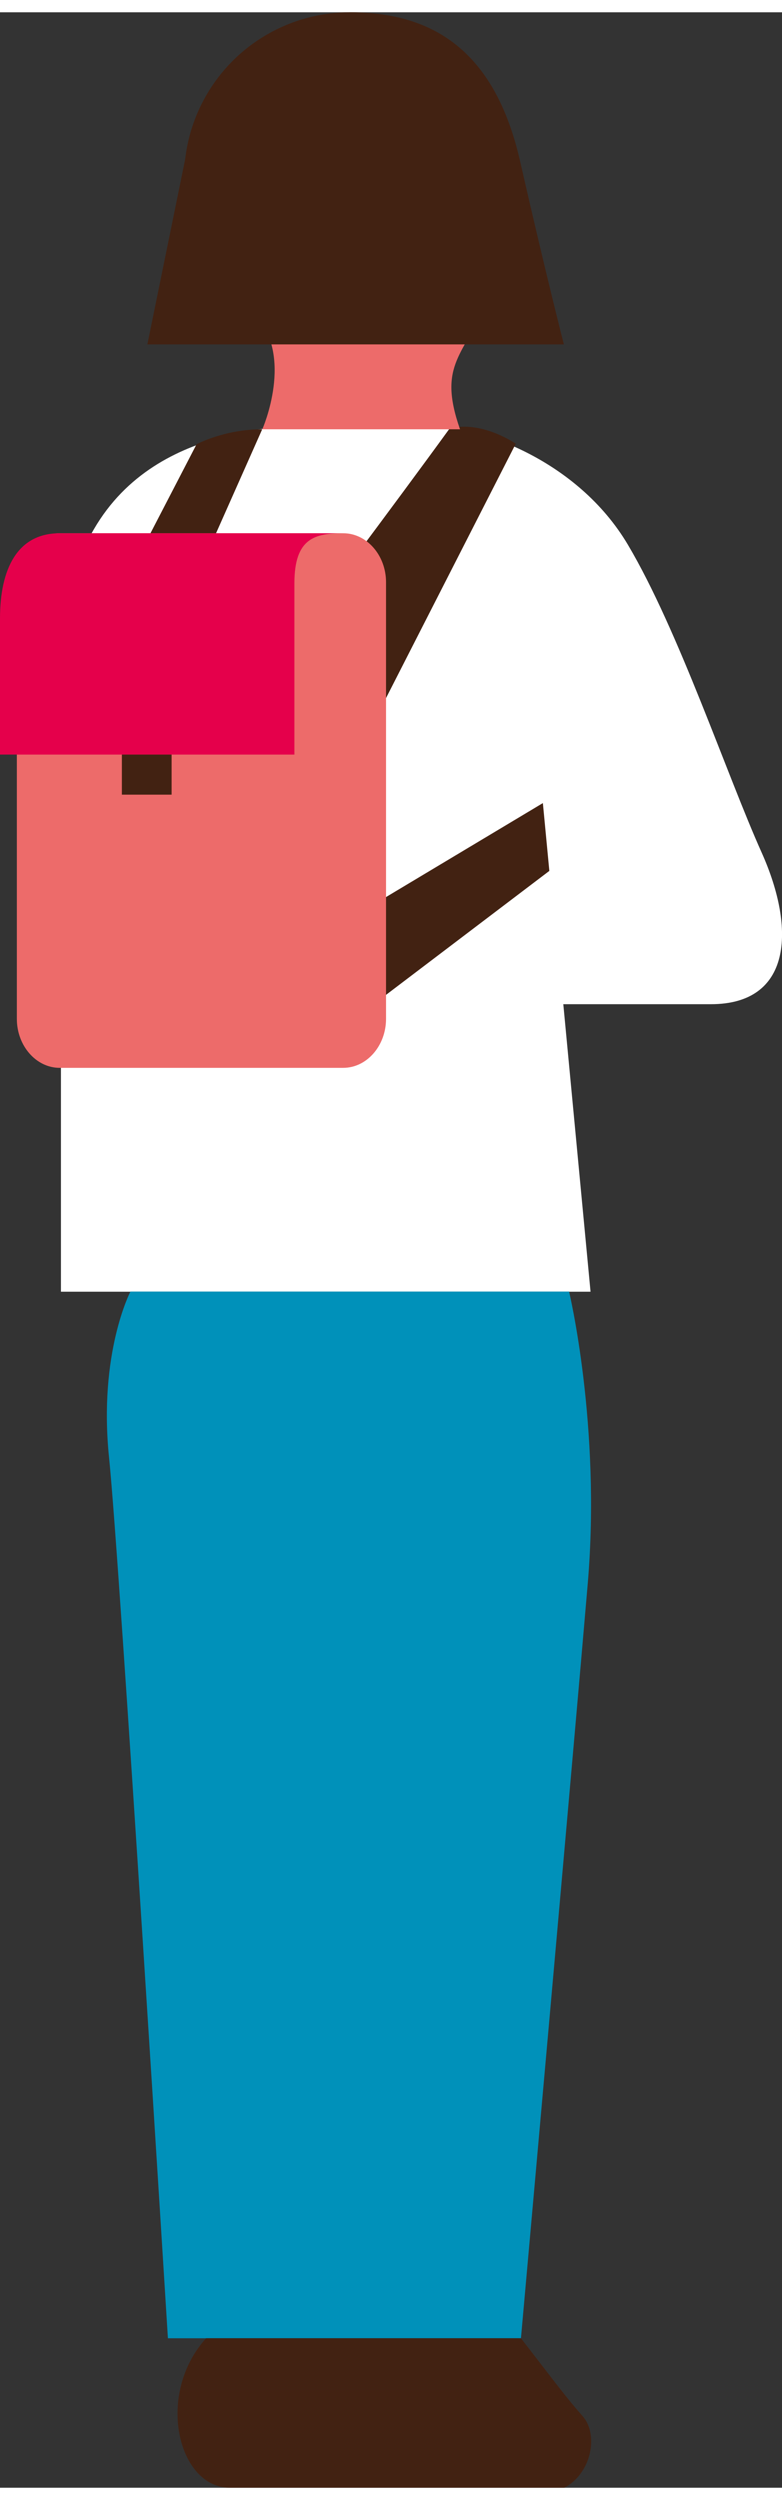
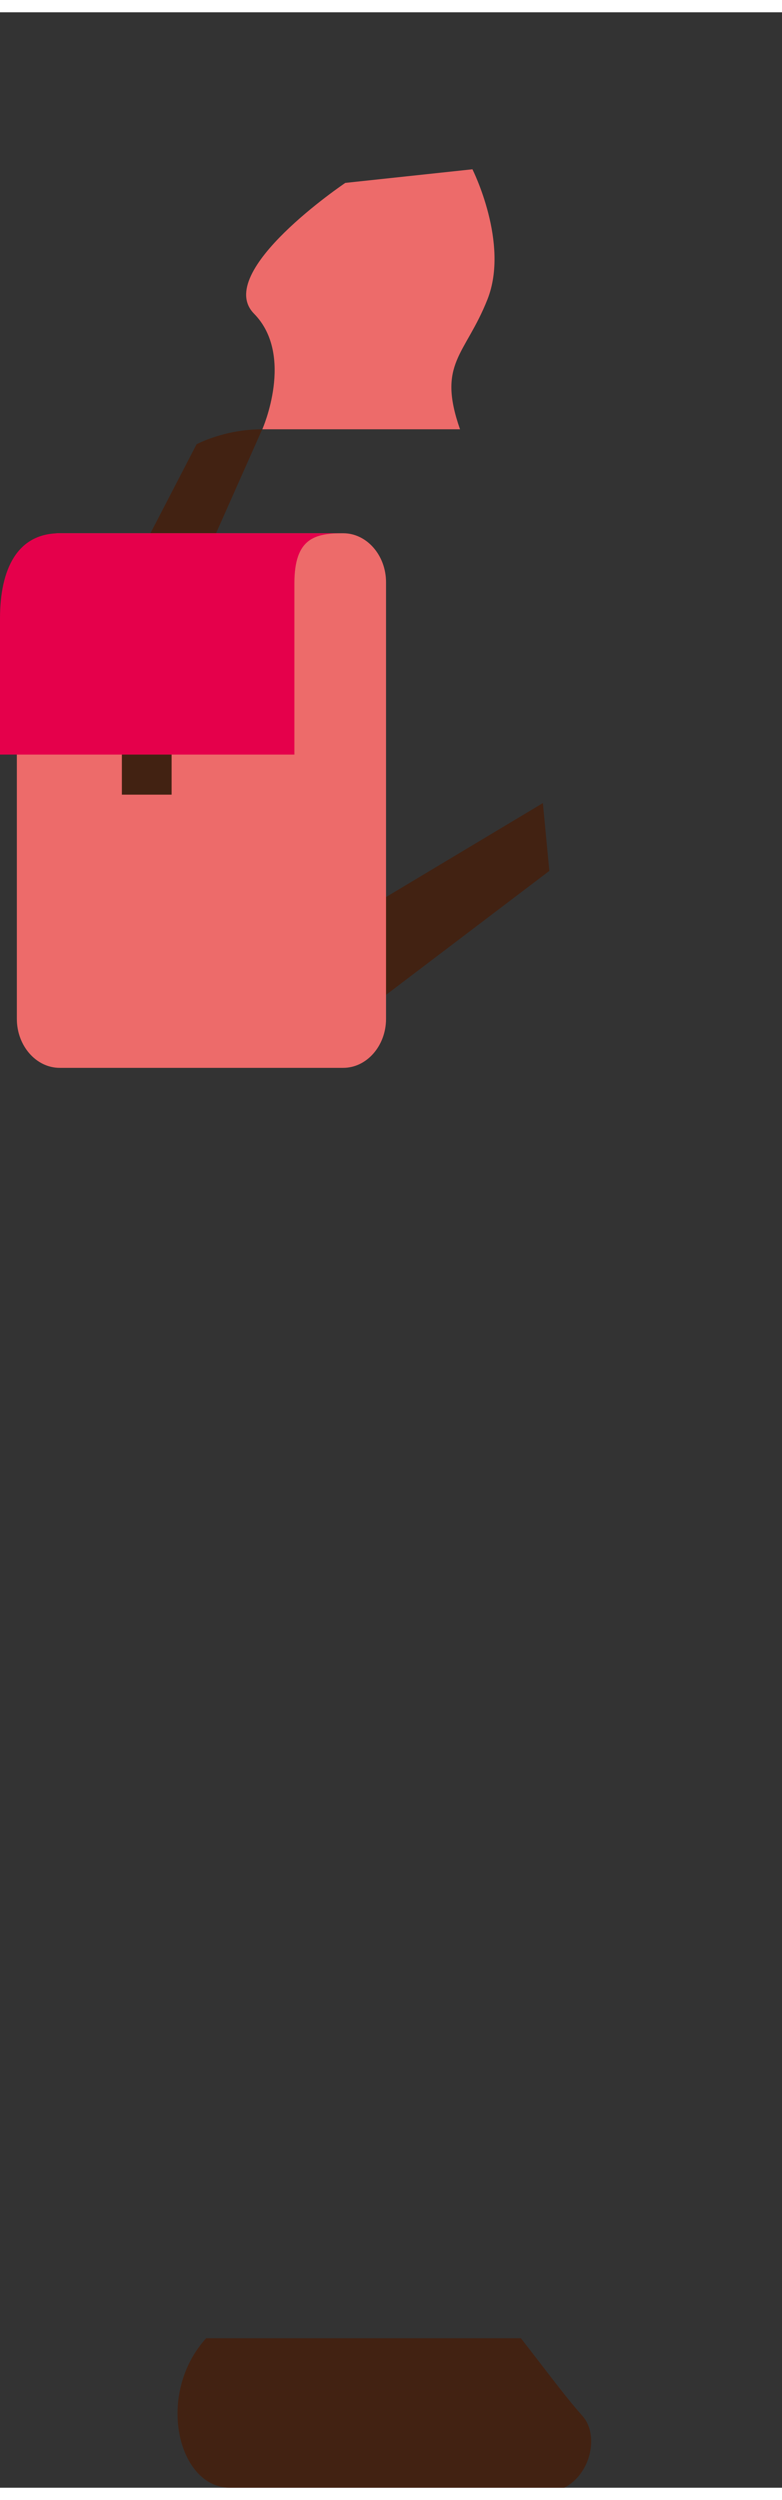
<svg xmlns="http://www.w3.org/2000/svg" id="Layer_46577395d7aac4" data-name="Layer 4" viewBox="0 0 67.76 214.3" aria-hidden="true" width="67px" height="214px">
  <rect x="0" y="0" width="67.76" height="214.3" fill="#333333" stroke="none" />
  <defs>
    <linearGradient class="cerosgradient" data-cerosgradient="true" id="CerosGradient_id40da4dd25" gradientUnits="userSpaceOnUse" x1="50%" y1="100%" x2="50%" y2="0%">
      <stop offset="0%" stop-color="#d1d1d1" />
      <stop offset="100%" stop-color="#d1d1d1" />
    </linearGradient>
    <linearGradient />
    <style>
      .cls-1-6577395d7aac4{
        fill: #422212;
      }

      .cls-1-6577395d7aac4, .cls-2-6577395d7aac4, .cls-3-6577395d7aac4, .cls-4-6577395d7aac4, .cls-5-6577395d7aac4{
        stroke-width: 0px;
      }

      .cls-2-6577395d7aac4{
        fill: #e5004b;
      }

      .cls-3-6577395d7aac4{
        fill: #fff;
      }

      .cls-4-6577395d7aac4{
        fill: #ed6b6a;
      }

      .cls-5-6577395d7aac4{
        fill: #0091ba;
      }
    </style>
  </defs>
  <g id="Woman_36577395d7aac4" data-name="Woman 3">
-     <path class="cls-3-6577395d7aac4" d="M23.86,35.9s10.62,0,14.1,0,12.05,2.78,16.45,10.2c4.4,7.42,8.57,19.93,11.59,26.65,3.01,6.72,2.55,13.12-4.4,13.12-6.95,0-12.79,0-12.79,0l2.36,24.89H5.28s0-36.15,0-53.53c0-17.38,11.34-20.44,18.58-21.32Z" />
-     <path class="cls-1-6577395d7aac4" d="M44.69,37.35s-2.92-2.04-5.73-1.32c-4.71,6.49-13,17.52-13,17.52l6.85,7.07,11.88-23.27Z" />
    <polygon class="cls-1-6577395d7aac4" points="47.04 68.46 31.67 77.66 32.08 86.1 47.6 74.33 47.04 68.46" />
    <path class="cls-1-6577395d7aac4" d="M22.72,36.1l-4.88,10.98h-5.83l5.02-9.68s2.39-1.3,5.68-1.3" />
-     <path class="cls-4-6577395d7aac4" d="M33.45,87.14c0,2.33-1.67,4.24-3.71,4.24H5.17c-2.04,0-3.71-1.91-3.71-4.24v-37.8c0-2.33,1.67-4.24,3.71-4.24h24.57c2.04,0,3.71,1.91,3.71,4.24v37.8Z" />
+     <path class="cls-4-6577395d7aac4" d="M33.45,87.14c0,2.33-1.67,4.24-3.71,4.24H5.17c-2.04,0-3.71-1.91-3.71-4.24v-37.8c0-2.33,1.67-4.24,3.71-4.24h24.57c2.04,0,3.71,1.91,3.71,4.24v37.8" />
    <path class="cls-2-6577395d7aac4" d="M5.17,45.1c-3.68,0-5.17,3.11-5.17,7.38v11.78h25.51v-14.84c0-3.9,1.78-4.32,4.23-4.32H5.17Z" />
    <rect class="cls-1-6577395d7aac4" x="10.56" y="64.26" width="4.31" height="3.47" />
-     <path class="cls-5-6577395d7aac4" d="M49.31,110.75s2.78,11.59,1.62,25.26c-1.16,13.67-5.79,65.35-5.79,65.35H14.55s-4.17-67.2-5.1-76.24c-.93-9.04,1.85-14.37,1.85-14.37h38.01Z" />
    <path class="cls-1-6577395d7aac4" d="M45.14,201.36c2.91,3.75,3.94,5.16,5.35,6.75,1.41,1.59.75,4.97-1.59,6.19-6.38,0-24.48,0-28.98,0-4.5,0-6.47-8.07-2.06-12.94,14,0,27.29,0,27.29,0Z" />
    <path class="cls-4-6577395d7aac4" d="M40.94,13.6s3.22,6.39,1.3,11.25c-1.92,4.86-4.39,5.5-2.38,11.25-12.17,0-17.13,0-17.13,0,0,0,2.83-6.4-.72-10.01-3.55-3.61,7.91-11.32,7.91-11.32l11.03-1.18Z" />
-     <circle class="cls-1-6577395d7aac4" cx="30.32" cy="14.37" r="14.37" />
-     <path class="cls-1-6577395d7aac4" d="M30.32,0c6.99,0,12.53,3.13,14.75,12.91,2.23,9.78,3.79,15.84,3.79,15.84H12.77s3.79-18.55,3.79-18.55" />
  </g>
</svg>